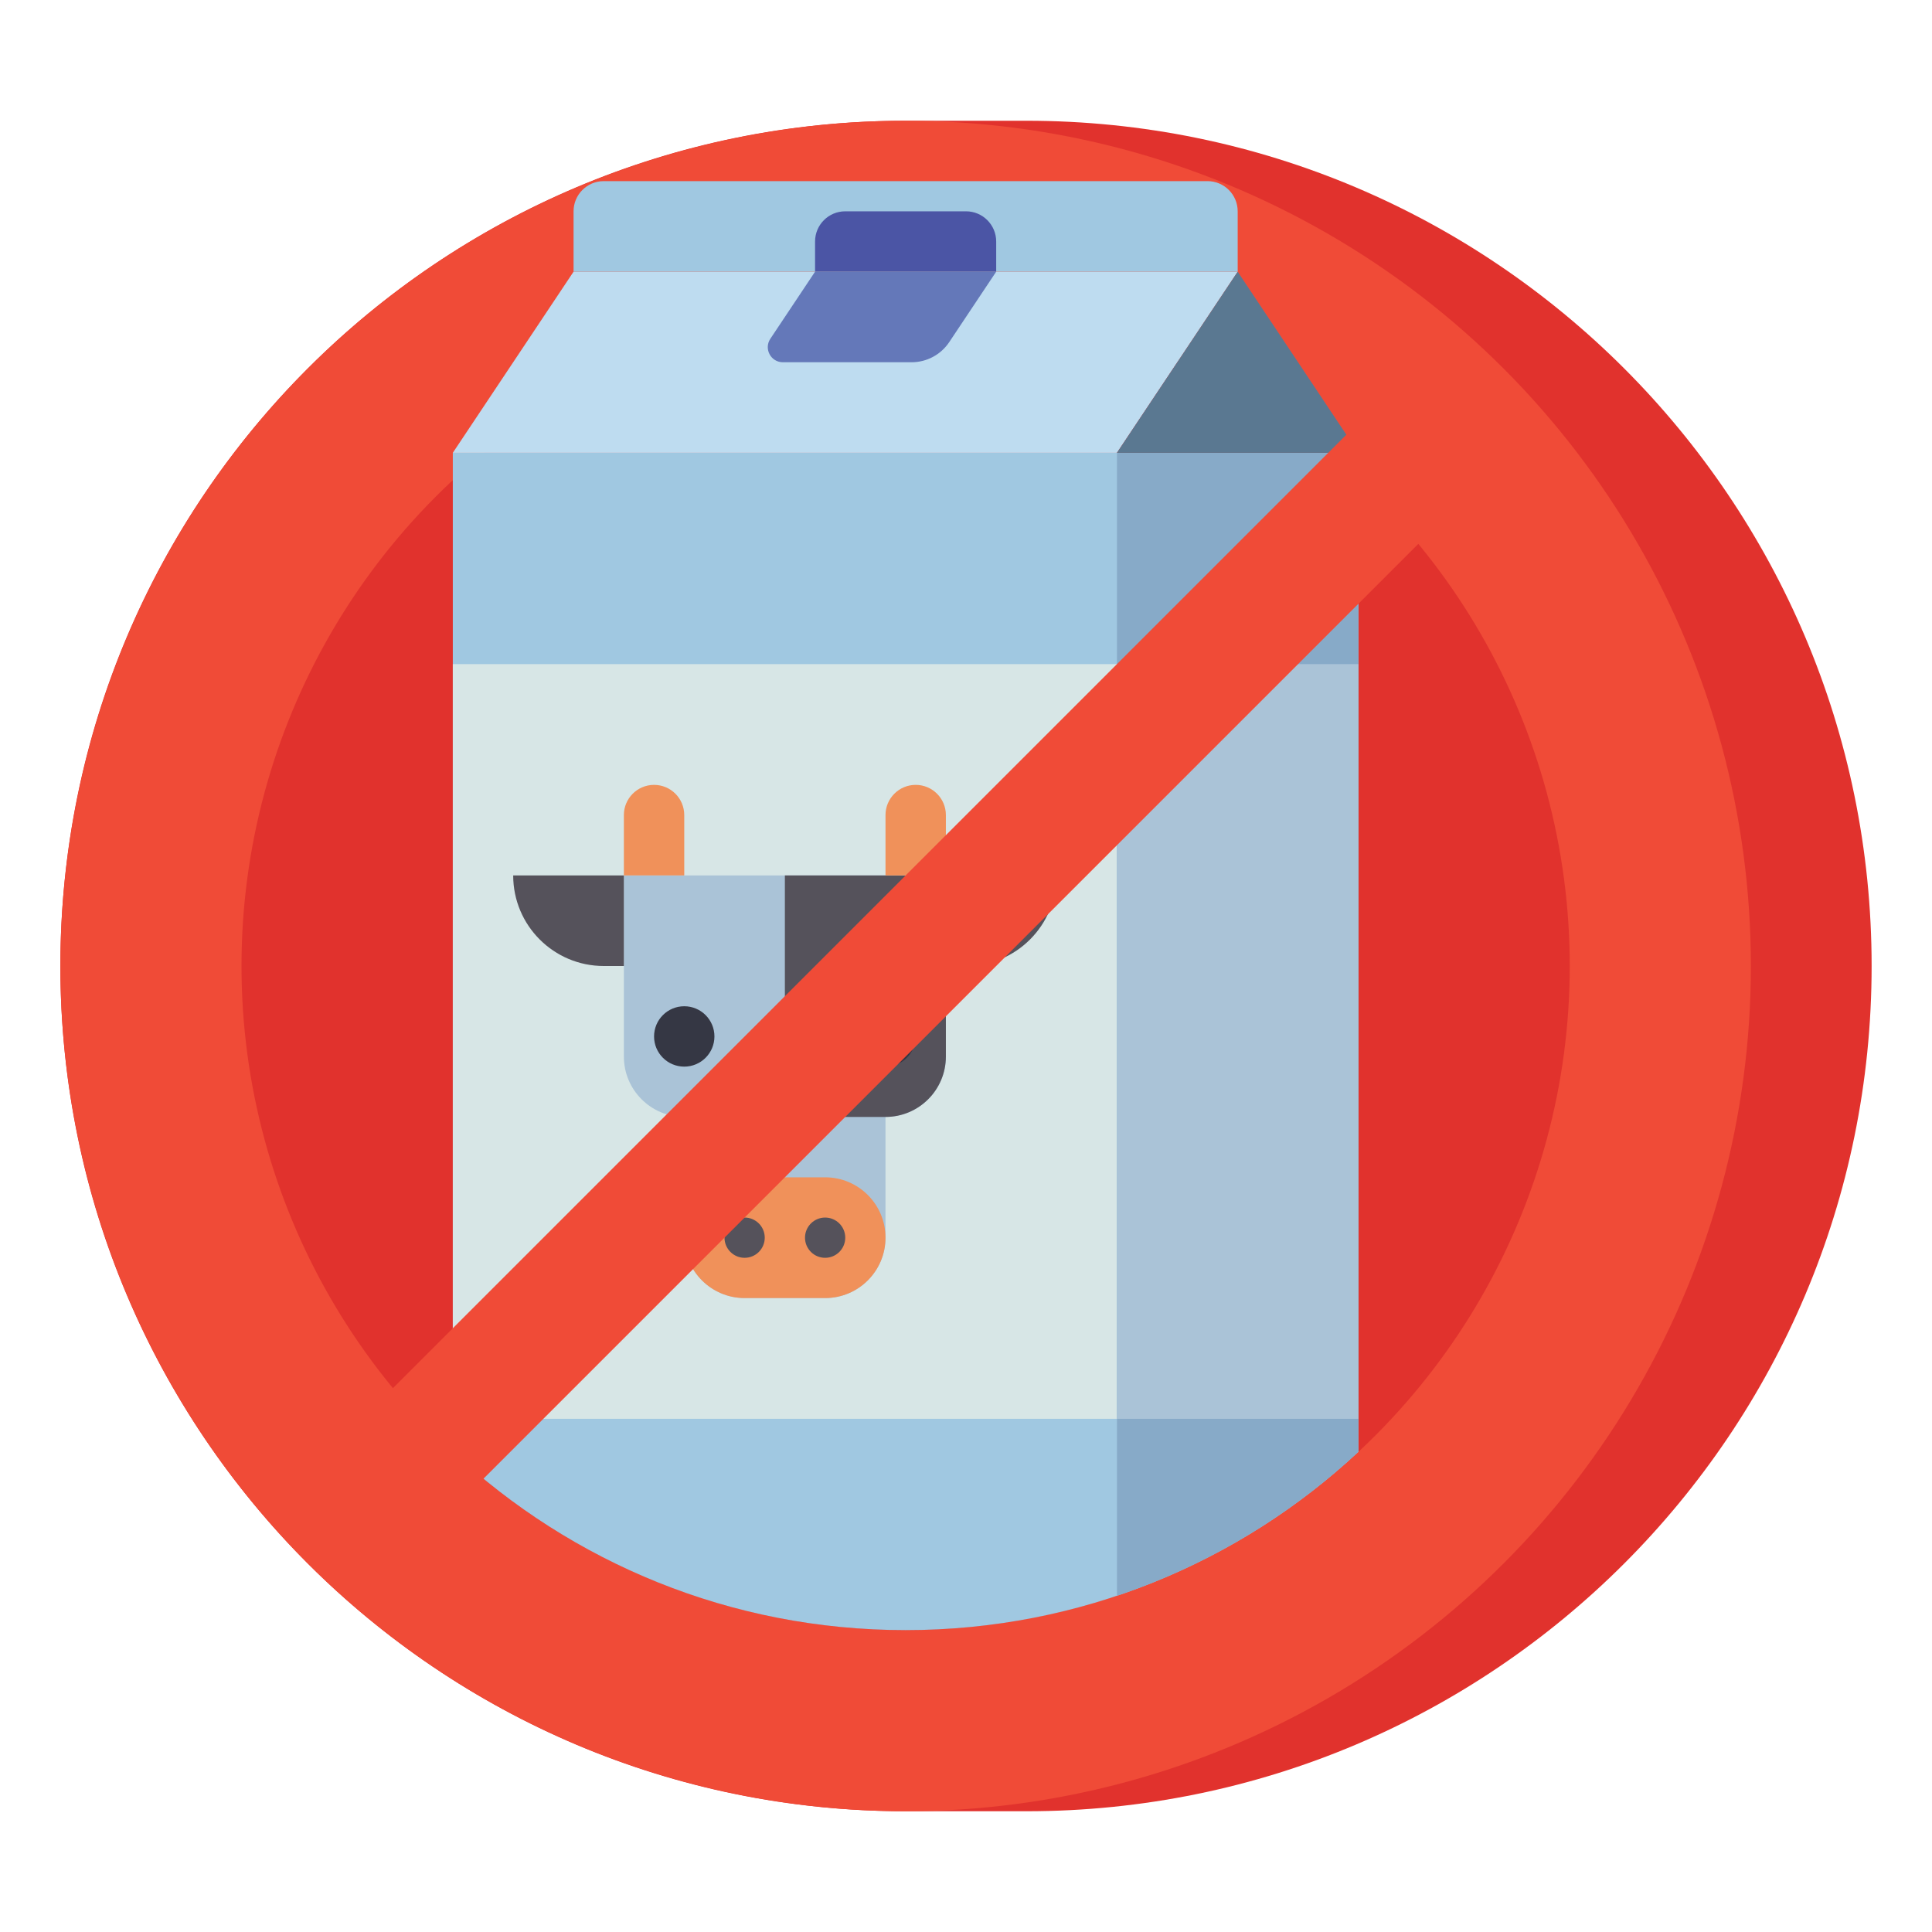
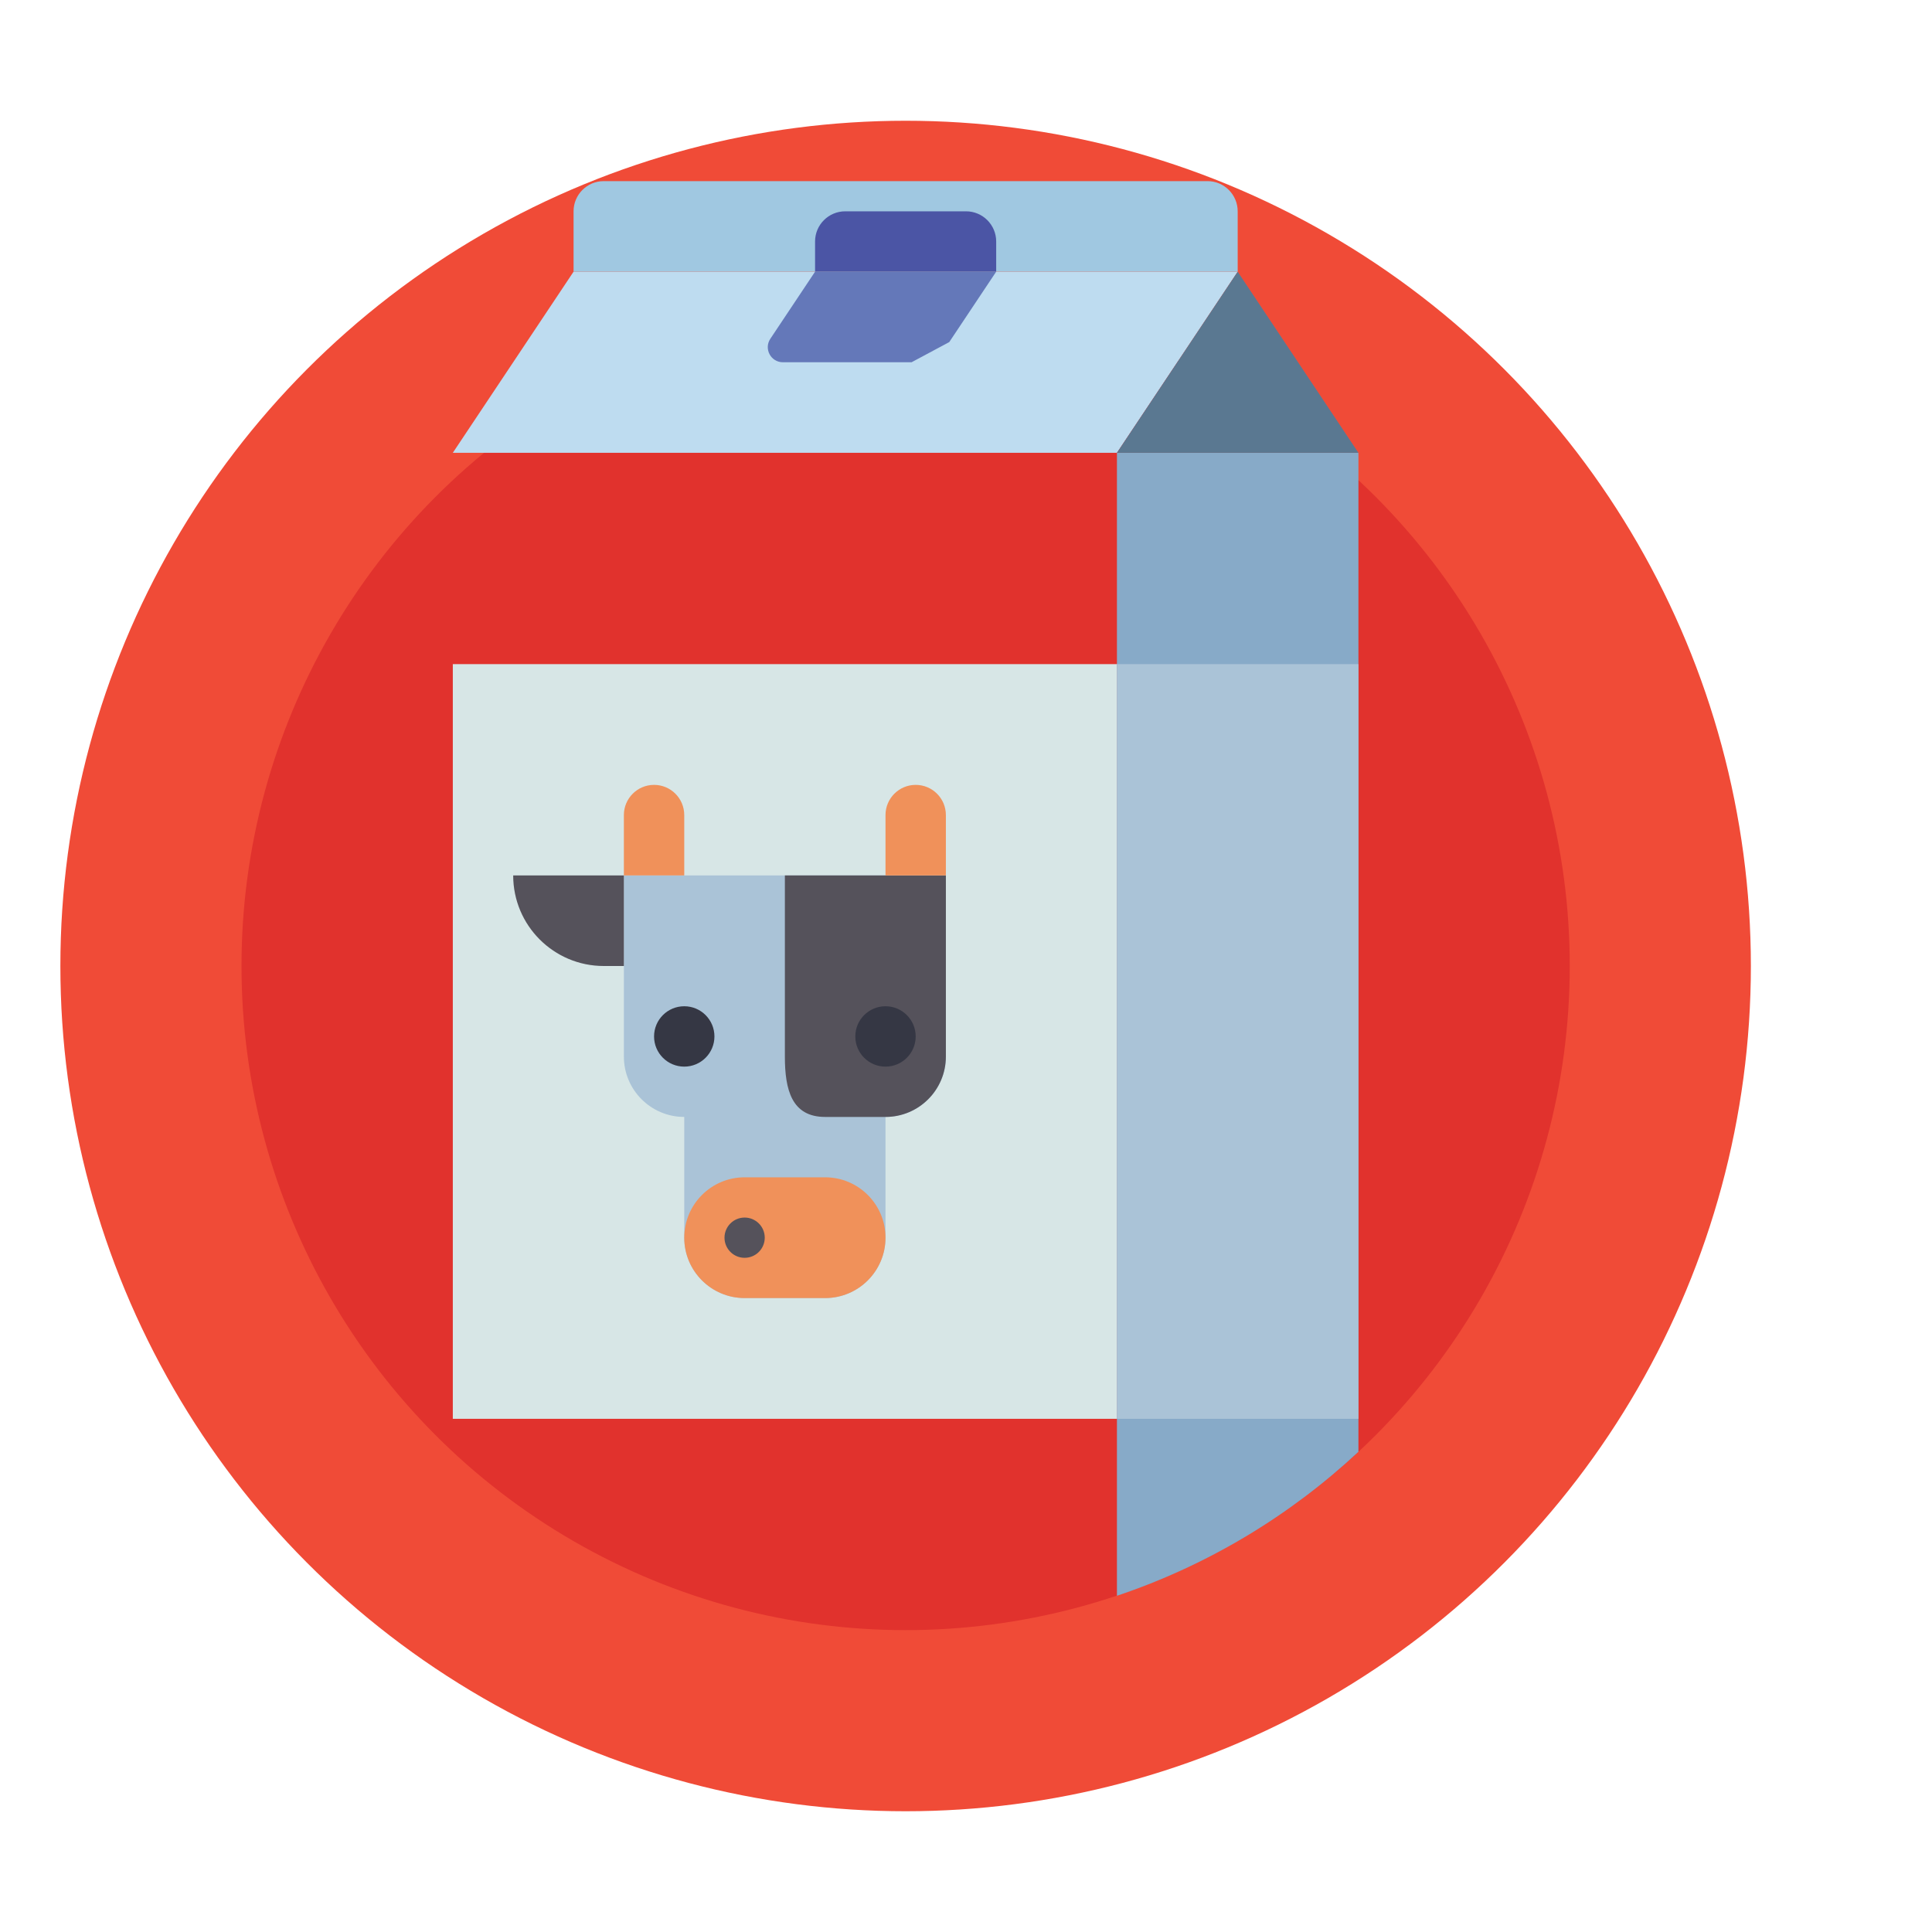
<svg xmlns="http://www.w3.org/2000/svg" id="Layer_1" height="512" viewBox="0 0 512 512" width="512">
  <g>
    <g>
-       <path d="m272 480h-32c-123.712 0-224-100.288-224-224 0-123.712 100.288-224 224-224h32c123.712 0 224 100.288 224 224 0 123.712-100.288 224-224 224z" fill="#e1322d" />
-     </g>
+       </g>
    <g>
      <g>
        <circle cx="240" cy="256" fill="#f04b37" r="224" />
      </g>
      <g>
        <circle cx="240" cy="256" fill="#e1322d" r="176" />
      </g>
      <g>
-         <path d="m360 120h-240v264.748c31.438 29.315 73.624 47.252 120 47.252 46.376 0 88.562-17.937 120-47.252z" fill="#a0c8e1" />
        <path d="m296 422.903c24.079-8.076 45.834-21.215 64-38.155v-264.748h-64z" fill="#87aac8" />
        <g>
          <path d="m296 120 32-48h-176l-32 48z" fill="#bedcf0" />
        </g>
        <g>
-           <path d="m251.562 90.656 12.438-18.656h-48l-11.854 17.781c-1.772 2.658.133 6.219 3.328 6.219h34.104c4.012 0 7.759-2.005 9.984-5.344z" fill="#6478b9" />
+           <path d="m251.562 90.656 12.438-18.656h-48l-11.854 17.781c-1.772 2.658.133 6.219 3.328 6.219h34.104z" fill="#6478b9" />
        </g>
        <g>
          <path d="m328 72 32 48h-64z" fill="#5a7891" />
        </g>
        <g>
          <path d="m320 48h-160c-4.418 0-8 3.582-8 8v16h176v-16c0-4.418-3.582-8-8-8z" fill="#a0c8e1" />
        </g>
        <g>
          <path d="m120 176h176v200h-176z" fill="#d7e6e6" />
        </g>
        <g>
          <path d="m296 176h64v200h-64z" fill="#aac3d7" transform="matrix(-1 0 0 -1 656 552)" />
        </g>
        <g>
          <path d="m256 56h-32c-4.418 0-8 3.582-8 8v8h48v-8c0-4.418-3.582-8-8-8z" fill="#4b55a5" />
        </g>
        <g>
          <g>
            <path d="m234.667 328v-32c8.837 0 16-7.163 16-16v-48h-85.333v48c0 8.837 7.163 16 16 16v32c0 8.837 7.163 16 16 16h21.333c8.836 0 16-7.163 16-16z" fill="#aac3d7" />
          </g>
          <g>
            <path d="m218.667 344h-21.333c-8.837 0-16-7.163-16-16 0-8.837 7.163-16 16-16h21.333c8.837 0 16 7.163 16 16 0 8.837-7.164 16-16 16z" fill="#f0915a" />
          </g>
          <g>
            <path d="m234.667 296h-16c-8.837 0-10.667-7.163-10.667-16v-48h42.667v48c0 8.837-7.164 16-16 16z" fill="#55525b" />
          </g>
          <g>
            <circle cx="197.333" cy="328" fill="#55525b" r="5.333" />
          </g>
          <g>
            <circle cx="181.333" cy="274.667" fill="#353744" r="8" />
          </g>
          <g>
            <circle cx="234.667" cy="274.667" fill="#353744" r="8" />
          </g>
          <g>
-             <circle cx="218.667" cy="328" fill="#55525b" r="5.333" />
-           </g>
+             </g>
          <g>
            <path d="m173.333 208c-4.418 0-8 3.582-8 8v16h16v-16c0-4.418-3.581-8-8-8z" fill="#f0915a" />
          </g>
          <g>
            <path d="m242.667 208c-4.418 0-8 3.582-8 8v16h16v-16c0-4.418-3.582-8-8-8z" fill="#f0915a" />
          </g>
          <g>
            <path d="m160 256h5.333v-24h-29.333c0 13.255 10.745 24 24 24z" fill="#55525b" />
          </g>
          <g>
-             <path d="m256 256h-5.333v-24h29.333c0 13.255-10.745 24-24 24z" fill="#55525b" />
-           </g>
+             </g>
        </g>
      </g>
      <g>
-         <path d="m227.998 244.002 140.002-140.002 24 24-140.002 140.002-139.998 139.998-24-24z" fill="#f04b37" />
-       </g>
+         </g>
    </g>
  </g>
</svg>